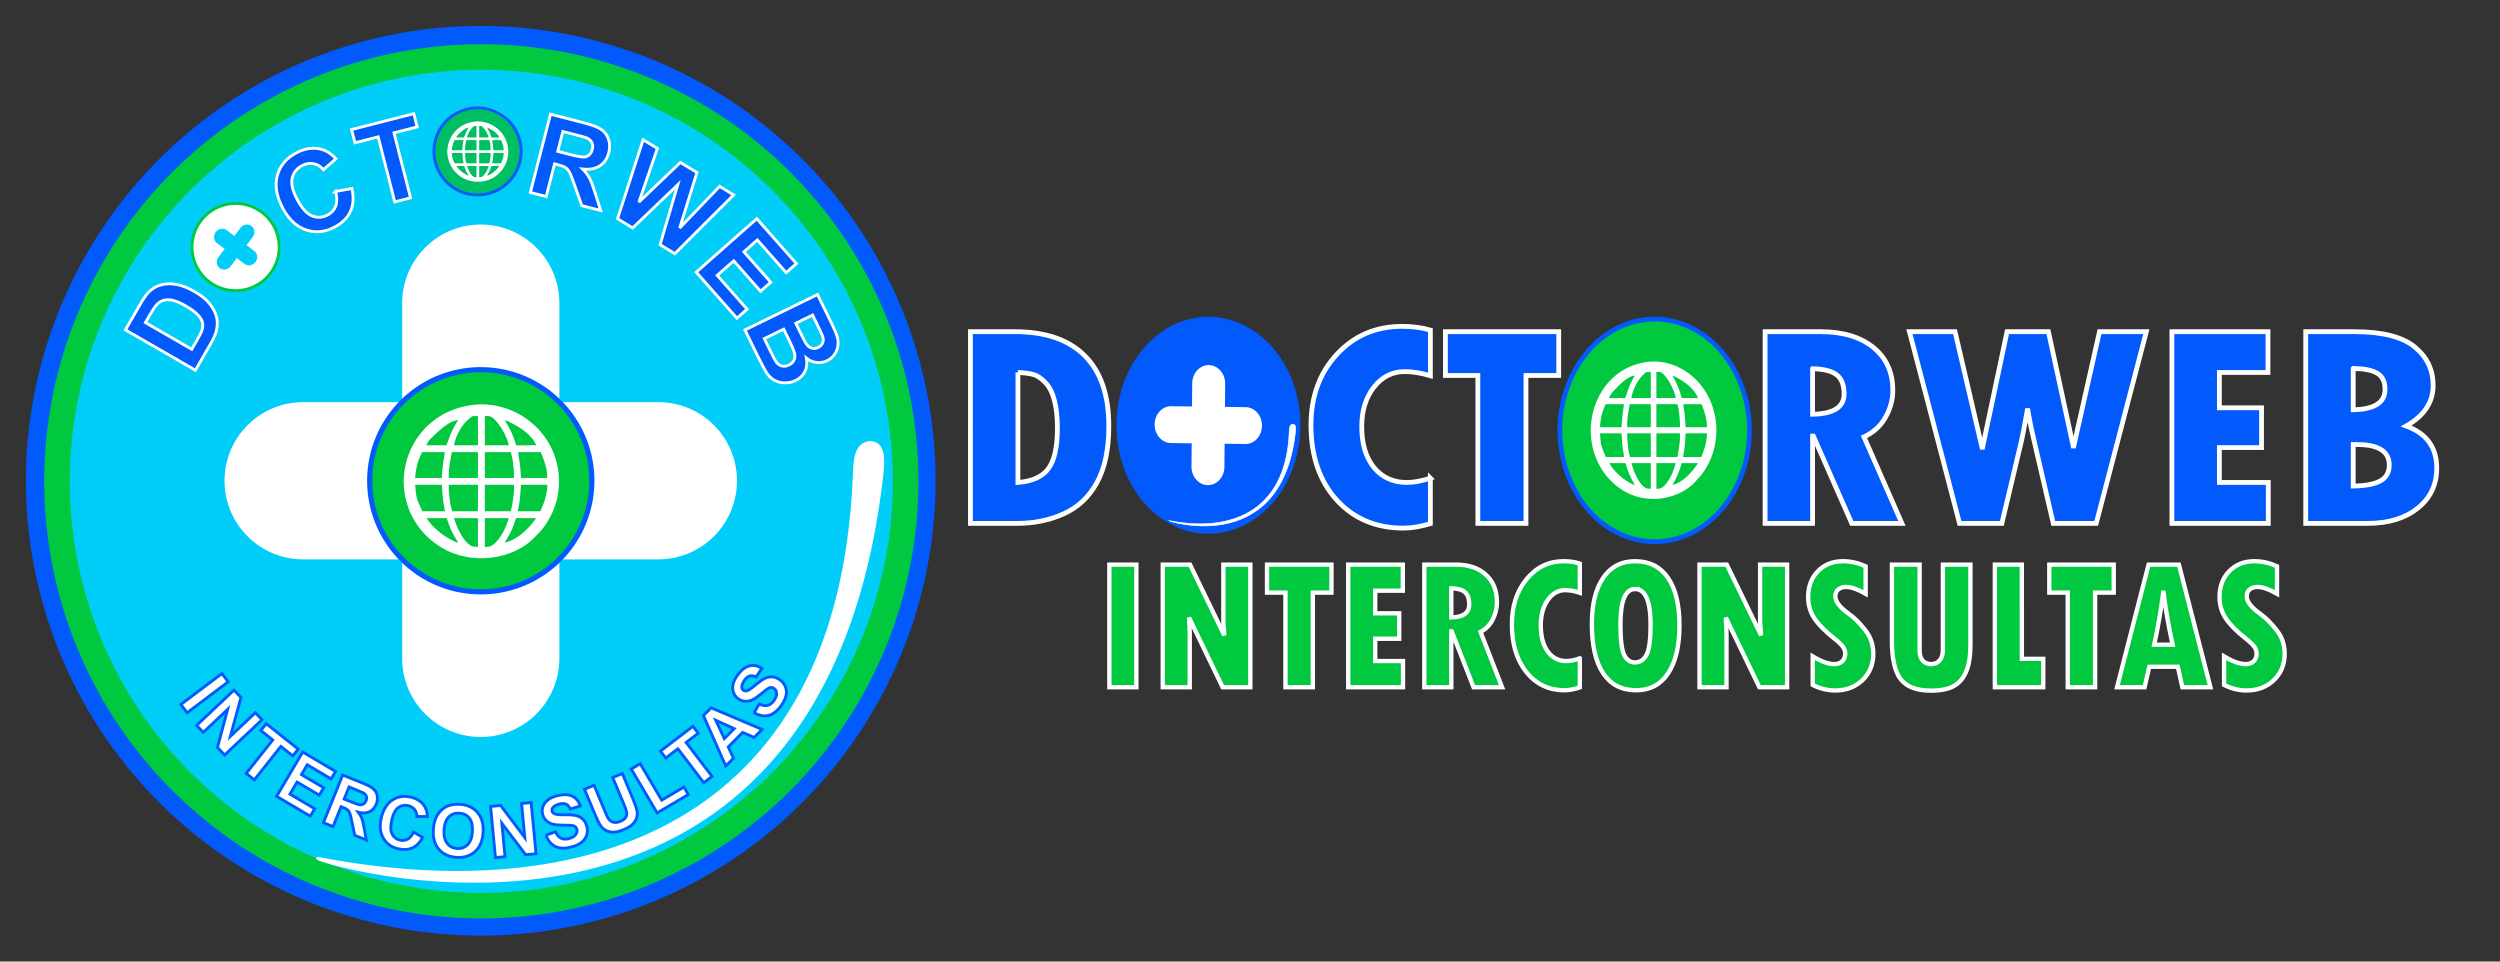
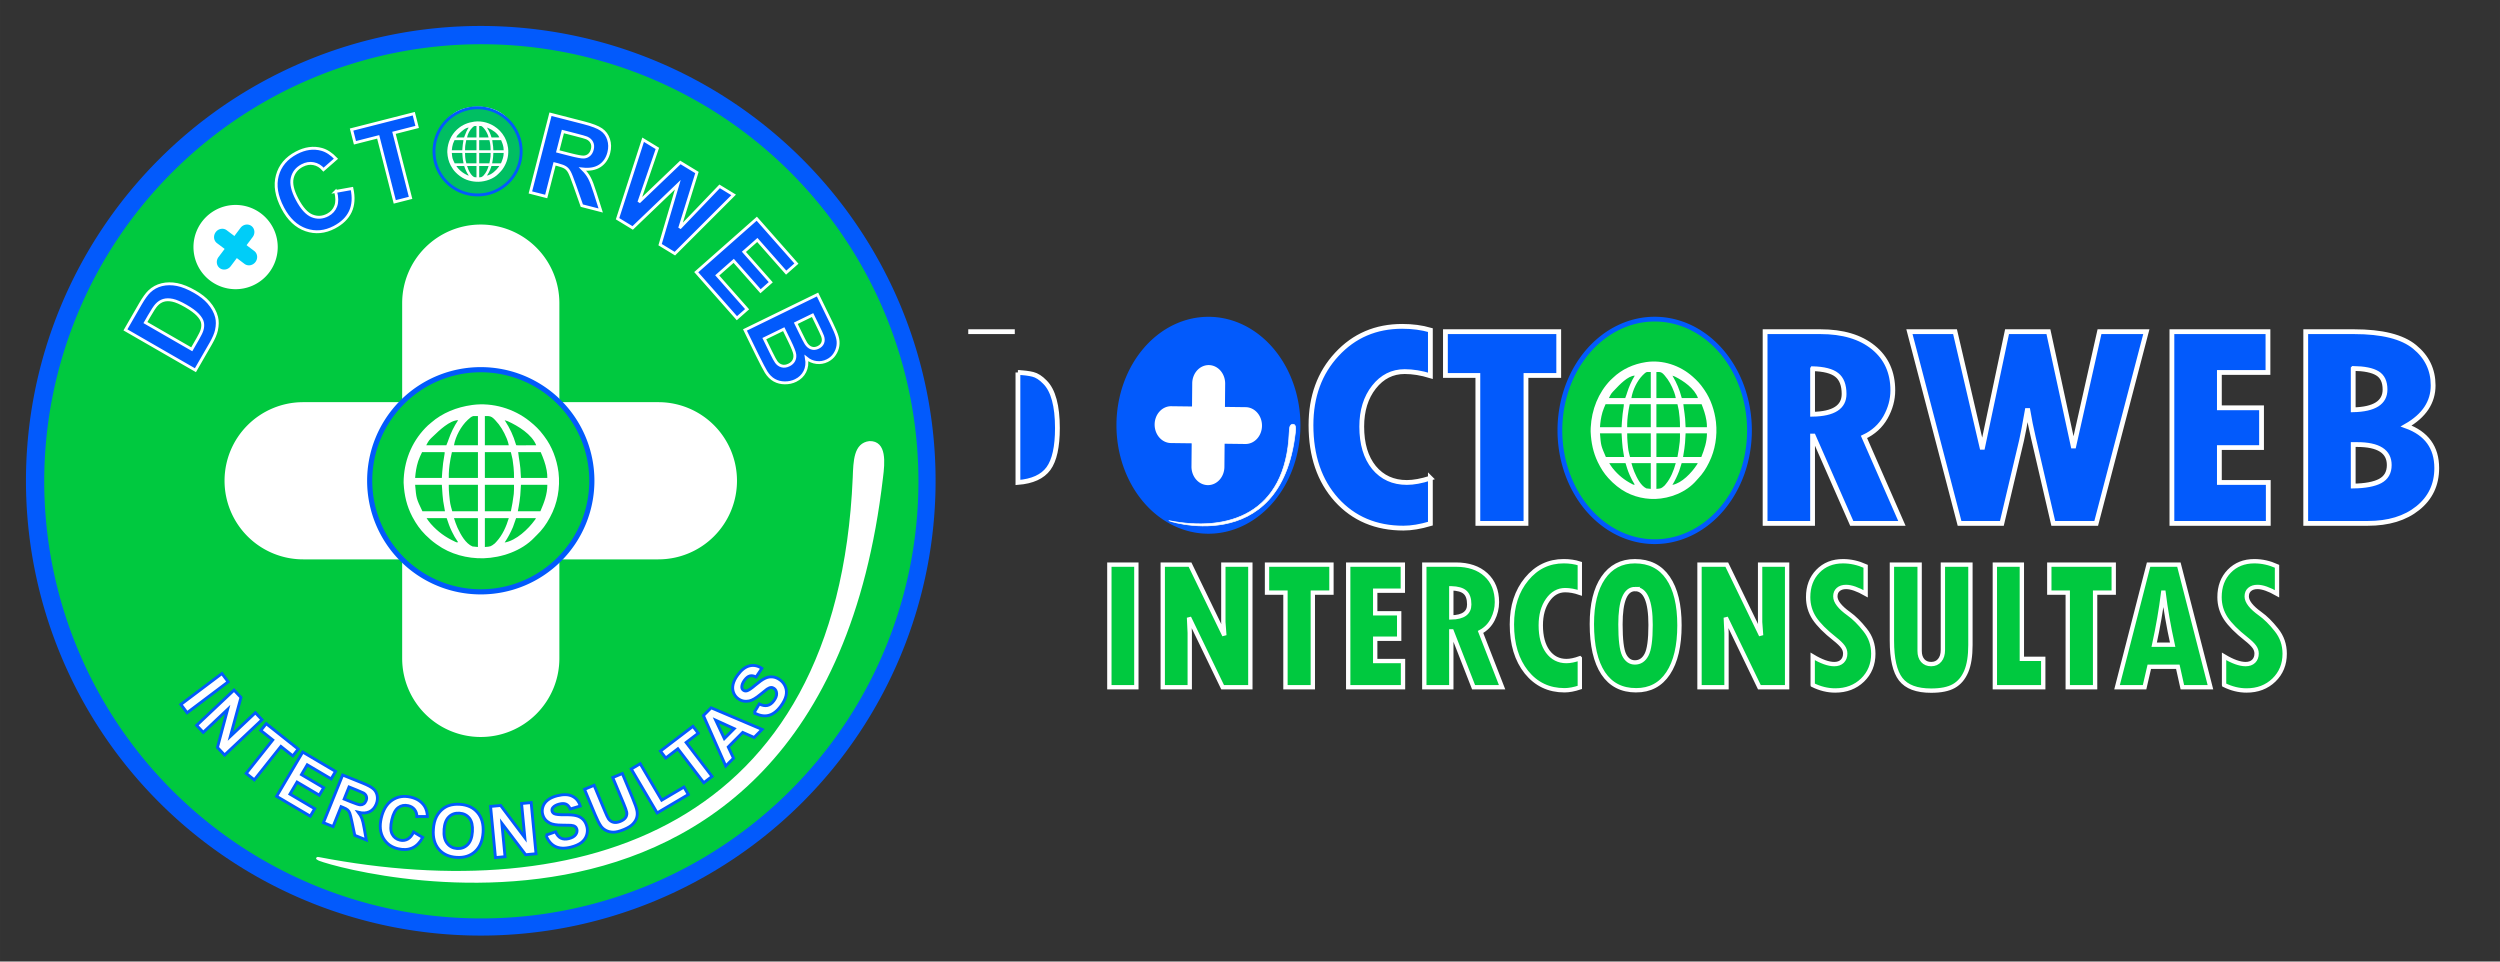
<svg xmlns="http://www.w3.org/2000/svg" width="1300" height="500" viewBox="0 0 343.958 132.292" version="1.1" id="svg1" xml:space="preserve">
  <rect x="0" y="0" width="343.958" height="132.292" fill="#333333" stroke="none" />
  <defs id="defs1" />
  <path id="path2-8" style="display:inline;fill:#025afc;stroke-width:0.288" d="M 128.721,66.146 A 62.575,62.575 0 0 1 66.146,128.721 62.575,62.575 0 0 1 3.571,66.146 62.575,62.575 0 0 1 66.146,3.571 62.575,62.575 0 0 1 128.721,66.146 Z" />
  <path id="path2-8-1" style="display:inline;fill:#00c93f;stroke-width:0.277" d="M 126.361,66.223 A 60.138,60.138 0 0 1 66.223,126.361 60.138,60.138 0 0 1 6.085,66.223 60.138,60.138 0 0 1 66.223,6.085 60.138,60.138 0 0 1 126.361,66.223 Z" />
-   <path id="path2" style="display:inline;fill:#00cdf8;stroke-width:0.26" d="M 122.847,66.223 A 56.624,56.624 0 0 1 66.223,122.847 56.624,56.624 0 0 1 9.6,66.223 56.624,56.624 0 0 1 66.223,9.6 56.624,56.624 0 0 1 122.847,66.223 Z" />
  <path id="path1" style="fill:#ffffff;stroke-width:0.217" d="m 76.96,41.709 a 10.815,10.815 0 0 0 -10.814,-10.815 10.815,10.815 0 0 0 -10.815,10.815 10.815,10.815 0 0 0 0,0.044 v 48.786 a 10.815,10.815 0 0 0 0,0.003 10.815,10.815 0 0 0 0,0.041 10.815,10.815 0 0 0 10.815,10.815 10.815,10.815 0 0 0 10.814,-10.815 10.815,10.815 0 0 0 0,-0.041 c 5.1e-5,-9.01e-4 0,-0.002 0,-0.003 V 41.753 a 10.815,10.815 0 0 0 0,-0.044 z" />
  <path id="path1-1" style="fill:#ffffff;stroke-width:0.217" d="M 90.582,76.96 A 10.815,10.815 0 0 0 101.397,66.146 10.815,10.815 0 0 0 90.582,55.331 a 10.815,10.815 0 0 0 -0.044,0 h -48.786 a 10.815,10.815 0 0 0 -0.003,0 10.815,10.815 0 0 0 -0.041,0 10.815,10.815 0 0 0 -10.815,10.815 10.815,10.815 0 0 0 10.815,10.814 10.815,10.815 0 0 0 0.041,0 c 9.01e-4,5.2e-5 0.002,0 0.003,0 h 48.786 a 10.815,10.815 0 0 0 0.044,0 z" />
  <path id="path2-2" style="display:none;fill:#cccccc;stroke-width:0.237" d="M 64.502,14.366 A 51.806,51.308 88.182 0 0 14.863,67.774 51.806,51.308 88.182 0 0 67.79,117.926 51.806,51.308 88.182 0 0 117.428,64.518 51.806,51.308 88.182 0 0 64.502,14.366 Z" />
  <path style="font-weight:bold;font-size:9.878px;font-family:Arial;-inkscape-font-specification:'Arial Bold';text-align:center;letter-spacing:0.794px;text-anchor:middle;fill:#ffffff;stroke:#025afc;stroke-width:0.397" d="m 24.885,96.921 5.649,-4.252 0.859,1.141 -5.649,4.252 z m 2.169,2.876 5.144,-4.851 0.953,1.011 -1.45,5.345 3.435,-3.24 0.91,0.965 -5.144,4.851 -0.983,-1.042 1.399,-5.237 -3.354,3.164 z m 6.819,6.609 3.655,-4.599 -1.643,-1.305 0.744,-0.936 4.399,3.496 -0.744,0.936 -1.639,-1.302 -3.655,4.599 z m 4.185,3.153 3.593,-6.09 4.515,2.664 -0.608,1.03 -3.286,-1.939 -0.797,1.35 3.057,1.804 -0.605,1.026 -3.057,-1.804 -0.978,1.657 3.402,2.007 -0.605,1.026 z m 6.44,3.629 2.645,-6.557 2.787,1.124 q 1.051,0.424 1.453,0.794 0.408,0.367 0.512,0.935 0.104,0.567 -0.131,1.149 -0.298,0.738 -0.926,1.046 -0.627,0.304 -1.541,0.081 0.328,0.424 0.485,0.835 0.161,0.413 0.327,1.369 l 0.285,1.602 -1.583,-0.639 -0.382,-1.813 q -0.201,-0.971 -0.31,-1.243 -0.107,-0.277 -0.288,-0.433 -0.18,-0.161 -0.636,-0.345 l -0.268,-0.108 -1.104,2.737 z m 2.85,-3.25 0.98,0.395 q 0.953,0.384 1.222,0.399 0.27,0.015 0.483,-0.128 0.214,-0.143 0.333,-0.438 0.134,-0.331 0.036,-0.604 -0.091,-0.276 -0.392,-0.46 -0.152,-0.087 -0.957,-0.412 l -1.033,-0.417 z m 9.559,4.543 1.249,0.74 q -0.572,1.056 -1.423,1.438 -0.845,0.378 -1.954,0.121 -1.372,-0.318 -2.038,-1.458 -0.665,-1.145 -0.288,-2.77 0.399,-1.72 1.507,-2.463 1.109,-0.748 2.556,-0.412 1.264,0.293 1.88,1.223 0.367,0.551 0.411,1.432 l -1.453,0.01 q 0.002,-0.564 -0.316,-0.964 -0.313,-0.399 -0.868,-0.528 -0.766,-0.178 -1.373,0.261 -0.602,0.44 -0.888,1.671 -0.303,1.306 0.038,1.97 0.341,0.663 1.093,0.838 0.554,0.129 1.036,-0.131 0.481,-0.26 0.83,-0.976 z m 2.713,-0.355 q 0.072,-1.078 0.443,-1.788 0.277,-0.523 0.719,-0.924 0.447,-0.4 0.957,-0.574 0.678,-0.235 1.539,-0.178 1.559,0.104 2.428,1.134 0.874,1.03 0.759,2.753 -0.114,1.708 -1.107,2.614 -0.993,0.9 -2.547,0.797 -1.574,-0.105 -2.439,-1.125 -0.865,-1.024 -0.752,-2.709 z m 1.471,0.05 q -0.08,1.198 0.432,1.856 0.512,0.653 1.364,0.71 0.852,0.057 1.436,-0.518 0.59,-0.579 0.672,-1.807 0.081,-1.213 -0.413,-1.845 -0.49,-0.632 -1.37,-0.691 -0.881,-0.059 -1.46,0.512 -0.579,0.566 -0.66,1.783 z m 7.073,3.815 -0.669,-7.039 1.383,-0.131 3.328,4.427 -0.447,-4.701 1.32,-0.125 0.669,7.039 -1.426,0.136 -3.274,-4.321 0.436,4.59 z m 6.95,-3.081 1.315,-0.468 q 0.291,0.648 0.741,0.874 0.454,0.224 1.086,0.066 0.669,-0.168 0.936,-0.533 0.27,-0.371 0.175,-0.75 -0.061,-0.243 -0.248,-0.375 -0.184,-0.138 -0.571,-0.175 -0.264,-0.023 -1.184,-0.022 -1.183,0.003 -1.733,-0.287 -0.773,-0.408 -0.977,-1.222 -0.131,-0.524 0.05,-1.052 0.185,-0.533 0.682,-0.911 0.502,-0.379 1.292,-0.577 1.291,-0.323 2.083,0.08 0.797,0.402 1.066,1.339 l -1.37,0.408 q -0.221,-0.506 -0.573,-0.662 -0.349,-0.161 -0.933,-0.015 -0.604,0.151 -0.883,0.485 -0.18,0.214 -0.113,0.481 0.061,0.243 0.31,0.365 0.317,0.154 1.387,0.14 1.07,-0.014 1.617,0.122 0.55,0.131 0.932,0.507 0.386,0.371 0.549,1.021 0.148,0.59 -0.051,1.186 -0.199,0.597 -0.734,0.999 -0.537,0.398 -1.43,0.622 -1.301,0.326 -2.148,-0.099 -0.848,-0.429 -1.272,-1.546 z m 5.305,-6.314 1.317,-0.55 1.476,3.534 q 0.351,0.841 0.504,1.07 0.252,0.365 0.67,0.478 0.421,0.107 0.973,-0.124 0.561,-0.234 0.751,-0.58 0.188,-0.35 0.107,-0.708 -0.082,-0.358 -0.405,-1.132 l -1.507,-3.609 1.317,-0.55 1.431,3.427 q 0.491,1.175 0.586,1.705 0.096,0.53 -0.054,0.984 -0.145,0.453 -0.542,0.854 -0.399,0.397 -1.173,0.72 -0.935,0.39 -1.509,0.379 -0.572,-0.017 -0.995,-0.243 -0.425,-0.23 -0.672,-0.571 -0.363,-0.507 -0.82,-1.602 z m 9.995,3.248 -3.563,-6.041 1.23,-0.725 2.957,5.014 3.058,-1.803 0.605,1.026 z m 6.414,-4.156 -3.564,-4.67 -1.668,1.273 -0.726,-0.951 4.467,-3.409 0.726,0.951 -1.664,1.27 3.564,4.67 z m 8.025,-7.328 -1.095,1.101 -1.574,-0.695 -1.993,2.004 0.727,1.546 -1.068,1.074 -3.072,-6.939 1.064,-1.07 z m -3.837,-0.109 -2.547,-1.159 1.187,2.527 z m 2.731,-2.195 0.714,-1.199 q 0.638,0.313 1.128,0.201 0.493,-0.116 0.879,-0.641 0.409,-0.556 0.381,-1.007 -0.028,-0.458 -0.343,-0.689 -0.202,-0.149 -0.43,-0.131 -0.229,0.011 -0.552,0.229 -0.219,0.151 -0.926,0.738 -0.909,0.756 -1.518,0.883 -0.856,0.179 -1.532,-0.319 -0.435,-0.32 -0.632,-0.842 -0.198,-0.529 -0.056,-1.137 0.145,-0.612 0.628,-1.269 0.789,-1.072 1.656,-1.266 0.87,-0.198 1.675,0.352 l -0.796,1.187 q -0.493,-0.249 -0.864,-0.144 -0.371,0.098 -0.729,0.584 -0.369,0.501 -0.371,0.936 -0.002,0.28 0.219,0.443 0.202,0.149 0.472,0.083 0.343,-0.083 1.158,-0.777 0.816,-0.693 1.324,-0.936 0.507,-0.25 1.042,-0.203 0.534,0.039 1.074,0.437 0.49,0.36 0.717,0.946 0.227,0.586 0.071,1.238 -0.16,0.649 -0.706,1.391 -0.795,1.08 -1.718,1.293 -0.927,0.21 -1.966,-0.38 z" id="text2" aria-label="INTERCONSULTAS" />
  <path id="path2-2-1" style="display:none;fill:#cccccc;stroke-width:0.19" d="M 64.792,106.649 A 40.25,42.25 89.639 0 1 23.918,65.154 40.25,42.25 89.639 0 1 67.499,26.189 40.25,42.25 89.639 0 1 108.374,67.684 40.25,42.25 89.639 0 1 64.792,106.649 Z" />
  <path style="font-weight:bold;font-size:15.522px;font-family:Arial;-inkscape-font-specification:'Arial Bold';text-align:center;text-anchor:middle;fill:#025afc;stroke:#ffffff;stroke-width:0.397" d="m 17.257,45.386 2.047,-3.553 q 0.693,-1.202 1.24,-1.726 0.738,-0.703 1.723,-0.94 0.985,-0.237 2.093,-0.019 1.101,0.215 2.454,0.994 1.189,0.685 1.879,1.476 0.843,0.967 1.107,2.011 0.201,0.789 -0.019,1.809 -0.167,0.761 -0.788,1.838 l -2.108,3.658 z m 2.749,-1.005 6.376,3.675 L 27.218,46.604 q 0.469,-0.814 0.585,-1.228 0.154,-0.541 0.05,-1.012 -0.101,-0.478 -0.631,-1.046 -0.537,-0.572 -1.653,-1.215 -1.116,-0.643 -1.827,-0.791 -0.711,-0.147 -1.25,0.014 -0.539,0.162 -0.972,0.639 -0.327,0.354 -1.012,1.543 z m 8.635,-6.718 q -1.171,-1.23 -1.597,-2.414 -0.311,-0.876 -0.304,-1.814 0.013,-0.943 0.353,-1.718 0.449,-1.034 1.432,-1.97 1.779,-1.693 3.894,-1.603 2.121,0.084 3.992,2.05 1.855,1.949 1.846,4.061 -0.014,2.106 -1.788,3.794 -1.795,1.709 -3.895,1.625 -2.105,-0.089 -3.934,-2.011 z m 1.622,-1.649 q 1.301,1.367 2.607,1.474 1.3,0.102 2.272,-0.823 0.972,-0.925 0.928,-2.213 -0.043,-1.298 -1.376,-2.698 -1.317,-1.383 -2.574,-1.484 -1.252,-0.106 -2.256,0.85 -1.005,0.956 -0.961,2.233 0.038,1.271 1.36,2.66 z m 15.91,-9.671 2.246,-0.403 q 0.405,1.843 -0.215,3.171 -0.617,1.318 -2.199,2.151 -1.958,1.031 -3.922,0.36 -1.967,-0.678 -3.188,-2.998 -1.292,-2.455 -0.738,-4.477 0.551,-2.029 2.617,-3.116 1.804,-0.95 3.492,-0.476 1.003,0.277 1.959,1.281 l -1.718,1.504 q -0.577,-0.673 -1.366,-0.822 -0.783,-0.153 -1.574,0.263 -1.093,0.575 -1.364,1.72 -0.264,1.141 0.661,2.898 0.981,1.864 2.069,2.303 1.087,0.438 2.16,-0.126 0.791,-0.417 1.097,-1.22 0.305,-0.803 -0.015,-2.014 z m 8.139,1.433 -2.281,-8.945 -3.195,0.815 -0.464,-1.821 8.556,-2.182 0.464,1.821 -3.187,0.813 2.281,8.945 z m 6.053,-7.045 q -0.015,-1.698 0.482,-2.854 0.371,-0.852 1.017,-1.533 0.653,-0.68 1.431,-1.013 1.034,-0.449 2.391,-0.461 2.456,-0.022 3.939,1.488 1.492,1.51 1.516,4.223 0.024,2.691 -1.425,4.227 -1.449,1.529 -3.897,1.551 -2.478,0.022 -3.955,-1.473 -1.476,-1.503 -1.5,-4.155 z m 2.311,-0.096 q 0.017,1.887 0.897,2.857 0.88,0.962 2.222,0.95 1.341,-0.012 2.189,-0.982 0.855,-0.978 0.838,-2.91 -0.017,-1.91 -0.867,-2.842 -0.842,-0.932 -2.229,-0.92 -1.387,0.012 -2.227,0.975 -0.84,0.955 -0.823,2.872 z m 10.295,5.843 2.765,-10.762 4.573,1.175 q 1.725,0.443 2.428,0.937 0.712,0.488 0.991,1.35 0.279,0.862 0.034,1.816 -0.311,1.211 -1.227,1.821 -0.914,0.603 -2.383,0.444 0.599,0.592 0.928,1.201 0.336,0.611 0.792,2.066 l 0.775,2.437 -2.599,-0.668 -0.969,-2.745 q -0.514,-1.47 -0.74,-1.872 -0.223,-0.41 -0.538,-0.616 -0.313,-0.213 -1.062,-0.406 l -0.44,-0.113 -1.154,4.493 z m 3.768,-5.652 1.608,0.413 q 1.564,0.402 1.987,0.37 0.423,-0.032 0.726,-0.299 0.303,-0.266 0.428,-0.751 0.14,-0.543 -0.069,-0.949 -0.2,-0.411 -0.705,-0.635 -0.255,-0.105 -1.576,-0.444 l -1.696,-0.436 z m 8.226,9.267 3.518,-10.868 1.961,1.195 -2.542,7.389 5.707,-5.46 2.278,1.389 -2.376,7.641 5.496,-5.739 1.929,1.176 -8.087,8.083 -2.032,-1.239 2.434,-8.245 -6.207,5.945 z m 10.826,7.355 8.328,-7.356 5.454,6.175 -1.409,1.244 -3.969,-4.493 -1.846,1.631 3.693,4.181 -1.403,1.239 -3.693,-4.181 -2.267,2.002 4.109,4.652 -1.403,1.239 z m 16.685,3.076 1.949,3.991 q 0.579,1.185 0.759,1.814 0.191,0.632 0.1,1.242 -0.087,0.616 -0.462,1.179 -0.368,0.559 -1.015,0.875 -0.702,0.342 -1.473,0.247 -0.769,-0.089 -1.377,-0.593 0.18,1.042 -0.221,1.845 -0.401,0.803 -1.266,1.225 -0.681,0.333 -1.484,0.328 -0.793,-7.27e-4 -1.451,-0.363 -0.647,-0.359 -1.128,-1.119 -0.301,-0.477 -1.255,-2.398 l -1.659,-3.399 z m -0.678,2.827 -2.309,1.127 0.645,1.321 q 0.575,1.178 0.749,1.448 0.314,0.488 0.75,0.638 0.446,0.153 0.93,-0.083 0.463,-0.226 0.623,-0.625 0.17,-0.395 -0.015,-0.929 -0.112,-0.316 -0.807,-1.74 z m -3.971,1.939 -2.67,1.303 0.911,1.866 q 0.532,1.09 0.736,1.353 0.301,0.41 0.751,0.536 0.46,0.13 0.991,-0.13 0.45,-0.219 0.656,-0.59 0.207,-0.371 0.147,-0.856 -0.057,-0.478 -0.728,-1.854 z" id="text1" aria-label="DOCTORWEB" />
  <path id="path3" style="display:inline;fill:#00c93f;stroke:#025afc;stroke-width:0.709" d="M 81.427,66.146 A 15.282,15.282 0 0 1 66.146,81.427 15.282,15.282 0 0 1 50.864,66.146 15.282,15.282 0 0 1 66.146,50.864 15.282,15.282 0 0 1 81.427,66.146 Z" />
  <path d="m 72.868,57.954 c 0.025,0.02 0.049,0.039 0.075,0.059 0.663,0.527 1.271,1.12 1.775,1.799 0.06,0.08 0.12,0.16 0.181,0.239 1.059,1.401 1.701,3.125 1.931,4.853 0.004,0.033 0.009,0.067 0.014,0.101 0.249,2.093 -0.146,4.288 -1.16,6.139 -0.024,0.046 -0.024,0.046 -0.049,0.093 -0.475,0.889 -1.075,1.718 -1.813,2.413 -0.038,0.038 -0.077,0.076 -0.116,0.115 -0.04,0.04 -0.081,0.08 -0.122,0.121 -0.023,0.025 -0.047,0.051 -0.071,0.077 -1.752,1.843 -4.49,2.765 -6.987,2.847 -2.247,0.054 -4.576,-0.558 -6.404,-1.884 -0.059,-0.041 -0.118,-0.083 -0.177,-0.124 -0.487,-0.347 -0.926,-0.733 -1.351,-1.152 -0.027,-0.027 -0.055,-0.054 -0.083,-0.082 -0.703,-0.699 -1.266,-1.506 -1.731,-2.377 -0.02,-0.038 -0.041,-0.076 -0.062,-0.115 -0.745,-1.414 -1.098,-2.932 -1.179,-4.518 -0.003,-0.055 -0.006,-0.109 -0.009,-0.166 -0.003,-0.151 0.001,-0.298 0.009,-0.449 0.002,-0.04 0.004,-0.08 0.006,-0.121 0.148,-2.78 1.295,-5.372 3.339,-7.3 0.093,-0.081 0.188,-0.159 0.283,-0.238 0.043,-0.038 0.087,-0.076 0.131,-0.115 1.563,-1.368 3.548,-2.152 5.598,-2.438 0.048,-0.007 0.048,-0.007 0.097,-0.015 2.771,-0.371 5.719,0.501 7.875,2.237 z m -7.758,-0.709 c -0.266,0.075 -0.442,0.244 -0.644,0.425 -0.039,0.034 -0.078,0.068 -0.118,0.104 -0.915,0.85 -1.681,2.267 -1.887,3.489 1.087,0 2.174,0 3.294,0 0,-1.326 0,-2.652 0,-4.019 -0.215,0 -0.43,0 -0.644,0 z m 1.599,0 c 0,1.326 0,2.652 0,4.019 1.087,0 2.174,0 3.294,0 -0.07,-0.311 -0.139,-0.568 -0.257,-0.857 -0.016,-0.04 -0.033,-0.08 -0.049,-0.121 -0.387,-0.925 -0.86,-1.744 -1.556,-2.473 -0.03,-0.032 -0.06,-0.064 -0.091,-0.096 -0.26,-0.266 -0.477,-0.445 -0.863,-0.471 -0.158,0 -0.315,0 -0.477,0 z m 2.721,0.567 c 0.03,0.046 0.03,0.046 0.062,0.093 0.654,0.998 1.156,2.077 1.484,3.221 0.022,0.089 0.022,0.089 0.077,0.137 0.085,0.004 0.17,0.005 0.255,0.005 0.054,-3e-6 0.109,-8e-6 0.165,-10e-6 0.089,-3.66e-4 0.089,-3.66e-4 0.18,-7.11e-4 0.06,-6.6e-5 0.121,-1.32e-4 0.183,-2.01e-4 0.161,-2.2e-4 0.321,-6.4e-4 0.482,-0.001 0.164,-4.75e-4 0.328,-6.94e-4 0.491,-9.23e-4 0.322,-5.12e-4 0.643,-0.001 0.965,-0.002 C 73.185,59.759 71.282,58.599 69.861,57.954 69.718,57.899 69.578,57.854 69.431,57.812 Z m -9.778,2.154 c -0.633,0.595 -0.633,0.595 -1.011,1.297 0.914,0 1.827,0 2.769,0 0.118,-0.27 0.118,-0.27 0.219,-0.544 0.013,-0.038 0.026,-0.075 0.039,-0.114 0.013,-0.039 0.027,-0.079 0.041,-0.119 0.329,-0.941 0.759,-1.849 1.325,-2.674 -1.139,0 -2.622,1.423 -3.381,2.154 z m -1.584,2.243 c -0.278,0.579 -0.278,0.579 -0.507,1.173 -0.02,0.061 -0.02,0.061 -0.041,0.123 -0.234,0.733 -0.347,1.485 -0.406,2.249 1.213,0 2.426,0 3.676,0 0.019,-0.282 0.037,-0.564 0.057,-0.854 0.057,-0.802 0.157,-1.586 0.306,-2.377 0.024,-0.136 0.024,-0.136 0.02,-0.315 -1.024,0 -2.048,0 -3.103,0 z m 4.106,0 c -0.19,0.866 -0.19,0.866 -0.322,1.737 -0.005,0.044 -0.011,0.088 -0.016,0.134 -0.016,0.133 -0.03,0.265 -0.043,0.398 -0.005,0.044 -0.009,0.089 -0.014,0.134 -0.037,0.386 -0.033,0.75 -0.033,1.142 1.323,0 2.647,0 4.01,0 0,-1.17 0,-2.34 0,-3.546 -1.182,0 -2.363,0 -3.58,0 z m 4.535,0 c 0,1.17 0,2.34 0,3.546 1.323,0 2.647,0 4.01,0 0,-0.48 -0.005,-0.936 -0.057,-1.409 -0.006,-0.058 -0.012,-0.116 -0.019,-0.175 -0.109,-0.994 -0.109,-0.994 -0.354,-1.961 -1.182,0 -2.363,0 -3.58,0 z m 4.583,0 c 0.039,0.352 0.039,0.352 0.091,0.701 0.08,0.489 0.157,0.977 0.205,1.471 0.003,0.035 0.007,0.07 0.01,0.106 0.038,0.422 0.054,0.845 0.076,1.268 1.197,0 2.395,0 3.628,0 0,-0.34 -0.021,-0.63 -0.078,-0.96 -0.009,-0.049 -0.017,-0.099 -0.026,-0.15 -0.154,-0.856 -0.459,-1.639 -0.804,-2.436 -1.024,0 -2.048,0 -3.103,0 z m -14.179,4.491 c 0.169,1.899 0.169,1.899 1.003,3.64 0.097,0.004 0.194,0.005 0.29,0.005 0.062,-3e-6 0.124,-7e-6 0.188,-1.1e-5 0.068,-2.37e-4 0.137,-4.75e-4 0.205,-7.1e-4 0.07,-9.4e-5 0.139,-1.41e-4 0.209,-2.01e-4 0.183,-2.01e-4 0.367,-6.4e-4 0.55,-0.001 0.187,-4.75e-4 0.374,-6.95e-4 0.561,-9.23e-4 0.367,-4.94e-4 0.734,-0.001 1.101,-0.002 -0.01,-0.056 -0.01,-0.056 -0.021,-0.114 -0.246,-1.366 -0.246,-1.366 -0.302,-2.026 -0.008,-0.085 -0.008,-0.085 -0.016,-0.173 -0.04,-0.443 -0.065,-0.884 -0.091,-1.328 -1.213,0 -2.426,0 -3.676,0 z m 4.631,0 c 0,0.462 0.007,0.9 0.057,1.356 0.006,0.058 0.012,0.116 0.019,0.176 0.109,1.076 0.109,1.076 0.402,2.108 1.166,0 2.332,0 3.533,0 0,-1.201 0,-2.403 0,-3.64 -1.323,0 -2.647,0 -4.01,0 z m 4.965,0 c 0,1.201 0,2.403 0,3.64 1.182,0 2.363,0 3.58,0 0.153,-0.76 0.296,-1.502 0.382,-2.269 0.006,-0.055 0.013,-0.109 0.019,-0.166 0.041,-0.404 0.029,-0.795 0.029,-1.205 -1.323,0 -2.647,0 -4.01,0 z m 4.965,0 c -0.032,0.484 -0.063,0.967 -0.095,1.466 -0.027,0.253 -0.055,0.502 -0.092,0.753 -0.007,0.055 -0.015,0.109 -0.023,0.166 -0.059,0.422 -0.14,0.836 -0.219,1.256 1.024,0 2.048,0 3.103,0 0.516,-1.193 0.955,-2.334 0.955,-3.64 -1.197,0 -2.395,0 -3.628,0 z m -12.985,4.586 c 0.177,0.263 0.342,0.506 0.549,0.742 0.024,0.028 0.049,0.056 0.074,0.085 0.916,1.031 1.988,1.808 3.244,2.389 0.045,0.022 0.045,0.022 0.091,0.044 0.187,0.09 0.187,0.09 0.386,0.051 -0.03,-0.042 -0.06,-0.085 -0.091,-0.129 -0.281,-0.403 -0.519,-0.811 -0.729,-1.254 -0.033,-0.07 -0.068,-0.14 -0.103,-0.21 -0.267,-0.549 -0.458,-1.14 -0.653,-1.717 -0.914,0 -1.827,0 -2.769,0 z m 3.771,0 c 0.213,0.655 0.213,0.655 0.471,1.288 0.016,0.035 0.032,0.07 0.049,0.106 0.414,0.886 1.077,2.102 2.028,2.503 0.247,0.038 0.497,0.053 0.746,0.074 0,-1.311 0,-2.621 0,-3.971 -1.087,0 -2.174,0 -3.294,0 z m 4.249,0 c 0,1.311 0,2.621 0,3.971 0.806,-0.057 0.806,-0.057 1.373,-0.496 0.026,-0.027 0.052,-0.055 0.078,-0.083 0.025,-0.028 0.05,-0.055 0.076,-0.083 0.025,-0.026 0.049,-0.053 0.075,-0.08 0.829,-0.904 1.341,-2.073 1.691,-3.229 -1.087,0 -2.174,0 -3.294,0 z m 4.297,0 c -0.142,0.406 -0.284,0.811 -0.43,1.229 -0.328,0.756 -0.687,1.445 -1.146,2.127 1.591,-0.271 3.254,-1.847 4.151,-3.096 0.101,-0.12 0.101,-0.12 0.145,-0.26 -0.898,0 -1.796,0 -2.721,0 z" fill="#464955" id="path1-4" style="display:inline;fill:#ffffff;stroke-width:0.048" />
  <path id="path3-6" style="display:inline;fill:#00bf62;stroke:#025afc;stroke-width:0.397" d="m 71.701,20.824 a 5.995,5.995 0 0 1 -5.995,5.995 5.995,5.995 0 0 1 -5.995,-5.995 5.995,5.995 0 0 1 5.995,-5.995 5.995,5.995 0 0 1 5.995,5.995 z" />
  <path d="m 68.343,17.61 c 0.01,0.008 0.019,0.015 0.029,0.023 0.26,0.207 0.499,0.439 0.696,0.706 0.023,0.031 0.047,0.063 0.071,0.094 0.415,0.55 0.667,1.226 0.758,1.904 0.002,0.013 0.004,0.026 0.005,0.04 0.098,0.821 -0.057,1.682 -0.455,2.409 -0.009,0.018 -0.009,0.018 -0.019,0.036 -0.186,0.349 -0.422,0.674 -0.711,0.947 -0.015,0.015 -0.03,0.03 -0.046,0.045 -0.016,0.016 -0.032,0.031 -0.048,0.048 -0.009,0.01 -0.018,0.02 -0.028,0.03 -0.687,0.723 -1.762,1.085 -2.741,1.117 -0.882,0.021 -1.795,-0.219 -2.513,-0.739 -0.023,-0.016 -0.046,-0.033 -0.069,-0.049 -0.191,-0.136 -0.363,-0.288 -0.53,-0.452 -0.011,-0.011 -0.021,-0.021 -0.033,-0.032 -0.276,-0.274 -0.497,-0.591 -0.679,-0.932 -0.008,-0.015 -0.016,-0.03 -0.024,-0.045 -0.292,-0.555 -0.431,-1.15 -0.463,-1.772 -0.001,-0.021 -0.002,-0.043 -0.003,-0.065 -0.001,-0.059 4.31e-4,-0.117 0.003,-0.176 7.86e-4,-0.016 0.001,-0.031 0.002,-0.048 0.058,-1.091 0.508,-2.107 1.31,-2.864 0.036,-0.032 0.074,-0.063 0.111,-0.093 0.017,-0.015 0.034,-0.03 0.051,-0.045 0.613,-0.537 1.392,-0.844 2.196,-0.956 0.019,-0.003 0.019,-0.003 0.038,-0.006 1.087,-0.146 2.244,0.197 3.09,0.878 z M 65.3,17.332 c -0.104,0.03 -0.173,0.096 -0.253,0.167 -0.015,0.013 -0.031,0.027 -0.046,0.041 -0.359,0.334 -0.66,0.889 -0.74,1.369 0.426,0 0.853,0 1.292,0 0,-0.52 0,-1.041 0,-1.577 -0.084,0 -0.169,0 -0.253,0 z m 0.627,0 c 0,0.52 0,1.041 0,1.577 0.426,0 0.853,0 1.292,0 -0.027,-0.122 -0.054,-0.223 -0.101,-0.336 -0.006,-0.016 -0.013,-0.031 -0.019,-0.048 -0.152,-0.363 -0.337,-0.684 -0.61,-0.97 -0.012,-0.012 -0.024,-0.025 -0.036,-0.038 -0.102,-0.105 -0.187,-0.175 -0.339,-0.185 -0.062,0 -0.124,0 -0.187,0 z m 1.068,0.223 c 0.012,0.018 0.012,0.018 0.024,0.036 0.256,0.392 0.453,0.815 0.582,1.264 0.009,0.035 0.009,0.035 0.03,0.054 0.033,0.002 0.067,0.002 0.1,0.002 0.021,-1e-6 0.043,-3e-6 0.065,-4e-6 0.035,-1.43e-4 0.035,-1.43e-4 0.07,-2.79e-4 0.024,-2.6e-5 0.047,-5.2e-5 0.072,-7.9e-5 0.063,-8.6e-5 0.126,-2.51e-4 0.189,-4.31e-4 0.064,-1.87e-4 0.129,-2.72e-4 0.193,-3.63e-4 0.126,-2.01e-4 0.252,-5.1e-4 0.379,-9.02e-4 -0.232,-0.59 -0.978,-1.045 -1.536,-1.298 -0.056,-0.022 -0.111,-0.039 -0.169,-0.056 z M 63.159,18.4 c -0.248,0.233 -0.248,0.233 -0.397,0.509 0.358,0 0.717,0 1.086,0 0.046,-0.106 0.046,-0.106 0.086,-0.213 0.005,-0.015 0.01,-0.03 0.015,-0.045 0.005,-0.015 0.011,-0.031 0.016,-0.047 0.129,-0.369 0.298,-0.725 0.52,-1.049 -0.447,0 -1.029,0.558 -1.326,0.845 z m -0.622,0.88 c -0.109,0.227 -0.109,0.227 -0.199,0.46 -0.008,0.024 -0.008,0.024 -0.016,0.048 -0.092,0.288 -0.136,0.582 -0.159,0.882 0.476,0 0.952,0 1.442,0 0.007,-0.111 0.015,-0.221 0.022,-0.335 0.022,-0.315 0.062,-0.622 0.12,-0.932 0.01,-0.053 0.01,-0.053 0.008,-0.124 -0.402,0 -0.804,0 -1.217,0 z m 1.611,0 c -0.075,0.34 -0.075,0.34 -0.126,0.682 -0.002,0.017 -0.004,0.035 -0.006,0.053 -0.006,0.052 -0.012,0.104 -0.017,0.156 -0.002,0.017 -0.004,0.035 -0.005,0.053 -0.015,0.151 -0.013,0.294 -0.013,0.448 0.519,0 1.038,0 1.573,0 0,-0.459 0,-0.918 0,-1.391 -0.464,0 -0.927,0 -1.405,0 z m 1.779,0 c 0,0.459 0,0.918 0,1.391 0.519,0 1.038,0 1.573,0 0,-0.188 -0.002,-0.367 -0.022,-0.553 -0.002,-0.023 -0.005,-0.045 -0.007,-0.069 -0.043,-0.39 -0.043,-0.39 -0.139,-0.769 -0.464,0 -0.927,0 -1.405,0 z m 1.798,0 c 0.015,0.138 0.015,0.138 0.036,0.275 0.031,0.192 0.062,0.383 0.08,0.577 0.001,0.014 0.003,0.027 0.004,0.042 0.015,0.166 0.021,0.331 0.03,0.497 0.47,0 0.939,0 1.423,0 0,-0.134 -0.008,-0.247 -0.03,-0.377 -0.003,-0.019 -0.007,-0.039 -0.01,-0.059 -0.06,-0.336 -0.18,-0.643 -0.315,-0.956 -0.402,0 -0.804,0 -1.217,0 z m -5.563,1.762 c 0.066,0.745 0.066,0.745 0.393,1.428 0.038,0.002 0.076,0.002 0.114,0.002 0.024,-1e-6 0.049,-2e-6 0.074,-4e-6 0.027,-9.3e-5 0.054,-1.86e-4 0.08,-2.78e-4 0.027,-3.7e-5 0.055,-5.6e-5 0.082,-7.9e-5 0.072,-7.9e-5 0.144,-2.51e-4 0.216,-4.32e-4 0.073,-1.86e-4 0.147,-2.72e-4 0.22,-3.62e-4 0.144,-1.94e-4 0.288,-5.49e-4 0.432,-9.02e-4 -0.004,-0.022 -0.004,-0.022 -0.008,-0.045 -0.097,-0.536 -0.097,-0.536 -0.118,-0.795 -0.003,-0.034 -0.003,-0.034 -0.006,-0.068 -0.016,-0.174 -0.025,-0.347 -0.036,-0.521 -0.476,0 -0.952,0 -1.442,0 z m 1.817,0 c 0,0.181 0.003,0.353 0.022,0.532 0.002,0.023 0.005,0.045 0.007,0.069 0.043,0.422 0.043,0.422 0.158,0.827 0.457,0 0.915,0 1.386,0 0,-0.471 0,-0.943 0,-1.428 -0.519,0 -1.038,0 -1.573,0 z m 1.948,0 c 0,0.471 0,0.943 0,1.428 0.464,0 0.927,0 1.405,0 0.06,-0.298 0.116,-0.589 0.15,-0.89 0.002,-0.021 0.005,-0.043 0.007,-0.065 0.016,-0.159 0.011,-0.312 0.011,-0.473 -0.519,0 -1.038,0 -1.573,0 z m 1.948,0 c -0.012,0.19 -0.025,0.379 -0.037,0.575 -0.011,0.099 -0.022,0.197 -0.036,0.296 -0.003,0.021 -0.006,0.043 -0.009,0.065 -0.023,0.166 -0.055,0.328 -0.086,0.493 0.402,0 0.804,0 1.217,0 0.203,-0.468 0.375,-0.916 0.375,-1.428 -0.47,0 -0.939,0 -1.423,0 z m -5.094,1.799 c 0.069,0.103 0.134,0.199 0.215,0.291 0.01,0.011 0.019,0.022 0.029,0.033 0.359,0.405 0.78,0.709 1.273,0.937 0.018,0.008 0.018,0.008 0.036,0.017 0.073,0.035 0.073,0.035 0.151,0.02 -0.012,-0.017 -0.024,-0.033 -0.036,-0.05 -0.11,-0.158 -0.204,-0.318 -0.286,-0.492 -0.013,-0.028 -0.027,-0.055 -0.04,-0.082 -0.105,-0.216 -0.18,-0.447 -0.256,-0.674 -0.358,0 -0.717,0 -1.086,0 z m 1.48,0 c 0.083,0.257 0.083,0.257 0.185,0.505 0.006,0.014 0.013,0.027 0.019,0.042 0.162,0.348 0.422,0.825 0.796,0.982 0.097,0.015 0.195,0.021 0.293,0.029 0,-0.514 0,-1.028 0,-1.558 -0.426,0 -0.853,0 -1.292,0 z m 1.667,0 c 0,0.514 0,1.028 0,1.558 0.316,-0.022 0.316,-0.022 0.539,-0.194 0.01,-0.011 0.02,-0.021 0.031,-0.032 0.01,-0.011 0.02,-0.022 0.03,-0.033 0.01,-0.01 0.019,-0.021 0.029,-0.031 0.325,-0.355 0.526,-0.813 0.664,-1.267 -0.426,0 -0.853,0 -1.292,0 z m 1.686,0 c -0.056,0.159 -0.111,0.318 -0.169,0.482 -0.129,0.297 -0.269,0.567 -0.45,0.835 0.624,-0.106 1.277,-0.725 1.629,-1.215 0.04,-0.047 0.04,-0.047 0.057,-0.102 -0.352,0 -0.705,0 -1.068,0 z" fill="#464955" id="path1-4-1" style="display:inline;fill:#ffffff;stroke-width:0.019" />
  <path id="path3-6-2" style="display:inline;fill:#ffffff;stroke:#00c93f;stroke-width:0.397" d="m 38.409,33.992 a 5.995,5.995 0 0 1 -5.995,5.995 5.995,5.995 0 0 1 -5.995,-5.995 5.995,5.995 0 0 1 5.995,-5.995 5.995,5.995 0 0 1 5.995,5.995 z" />
  <g id="g1" transform="rotate(-53.003,24.386,51.57)" style="fill:#0cc1e0;fill-opacity:1">
    <path id="path1-7" style="fill:#00cdf8;fill-opacity:1;stroke-width:0.022" d="m 44.369,45.033 a 1.112,1.049 0 0 0 -1.112,-1.049 1.112,1.049 0 0 0 -1.112,1.049 1.112,1.049 0 0 0 0,0.004 v 4.732 a 1.112,1.049 0 0 0 0,2.37e-4 1.112,1.049 0 0 0 0,0.004 1.112,1.049 0 0 0 1.112,1.049 1.112,1.049 0 0 0 1.112,-1.049 1.112,1.049 0 0 0 0,-0.004 c 6e-6,-8.7e-5 0,-1.54e-4 0,-2.37e-4 v -4.732 a 1.112,1.049 0 0 0 0,-0.004 z" />
    <path id="path1-1-6" style="fill:#00cdf8;fill-opacity:1;stroke-width:0.022" d="m 45.77,48.452 a 1.112,1.049 0 0 0 1.112,-1.049 1.112,1.049 0 0 0 -1.112,-1.049 1.112,1.049 0 0 0 -0.004,0 H 40.747 a 1.112,1.049 0 0 0 -2.61e-4,0 1.112,1.049 0 0 0 -0.004,0 1.112,1.049 0 0 0 -1.112,1.049 1.112,1.049 0 0 0 1.112,1.049 1.112,1.049 0 0 0 0.004,0 c 9.3e-5,4e-6 1.67e-4,0 2.61e-4,0 h 5.018 a 1.112,1.049 0 0 0 0.004,0 z" />
  </g>
  <g id="layer5" style="display:inline">
    <path style="display:inline;fill:#ffffff;fill-opacity:1;stroke:#ffffff;stroke-width:0.397;stroke-linecap:butt;stroke-dasharray:none;stroke-opacity:1" d="m 117.52,65.713 c 0.085,-2.315 0.141,-4.594 2.109,-4.828 2.164,-0.053 1.927,2.728 1.656,4.828 -8.846,76.101 -81.677,51.588 -77.414,52.408 35.665,6.862 71.567,-3.531 73.649,-52.408 z" id="path5" />
    <ellipse style="display:none;fill:#ffffff;fill-opacity:1;stroke:#ffffff;stroke-width:0.255;stroke-linecap:butt;stroke-dasharray:none;stroke-opacity:1" id="path4" cx="119.402" cy="65.713" rx="1.882" ry="1.881" />
  </g>
-   <path style="font-size:39.439px;font-family:'Tw Cen MT Condensed Extra Bold';-inkscape-font-specification:'Tw Cen MT Condensed Extra Bold, ';fill:#025afc;stroke:#ffffff;stroke-width:0.66" d="m 133.517,45.634 h 6.101 q 6.339,0 9.637,3.319 3.299,3.299 3.299,9.661 0,4.821 -1.639,7.784 -1.617,2.964 -4.549,4.287 -2.911,1.324 -6.446,1.324 h -6.403 z m 6.533,5.611 v 15.134 q 2.975,-0.237 4.204,-1.916 1.229,-1.699 1.229,-5.572 0,-2.292 -0.431,-3.872 -0.431,-1.6 -1.294,-2.45 -0.841,-0.869 -1.66,-1.067 -0.798,-0.198 -2.048,-0.257 z m 26.282,21.417 q -5.218,0 -7.956,-3.655 -2.738,-3.675 -2.738,-10.59 0,-6.382 2.738,-9.938 2.76,-3.576 7.675,-3.576 5.239,0 7.999,3.576 2.781,3.576 2.781,10.215 0,6.638 -2.738,10.313 -2.717,3.655 -7.762,3.655 z m -0.237,-21.773 q -3.536,0 -3.536,7.607 0,4.9 0.884,6.54 0.906,1.64 2.609,1.64 1.833,0 2.803,-1.64 0.992,-1.64 0.992,-6.421 0,-7.725 -3.751,-7.725 z m 30.701,14.897 v 6.263 q -2.07,0.612 -3.708,0.612 -5.67,0 -9.206,-3.892 -3.514,-3.912 -3.514,-10.274 0,-5.907 3.557,-9.74 3.557,-3.853 8.99,-3.853 2.113,0 3.881,0.514 v 6.283 q -1.876,-0.573 -3.536,-0.573 -2.544,0 -4.226,2.134 -1.682,2.134 -1.682,5.433 0,3.556 1.682,5.631 1.703,2.055 4.528,2.055 1.38,0 3.234,-0.593 z m 2.07,-20.153 h 15.588 v 6.026 h -4.506 v 20.35 h -6.619 V 51.66 h -4.463 z M 227.497,72.662 q -5.218,0 -7.956,-3.655 -2.738,-3.675 -2.738,-10.59 0,-6.382 2.738,-9.938 2.76,-3.576 7.675,-3.576 5.239,0 7.999,3.576 2.781,3.576 2.781,10.215 0,6.638 -2.738,10.313 -2.717,3.655 -7.762,3.655 z m -0.237,-21.773 q -3.536,0 -3.536,7.607 0,4.9 0.884,6.54 0.906,1.64 2.609,1.64 1.833,0 2.803,-1.64 0.992,-1.64 0.992,-6.421 0,-7.725 -3.751,-7.725 z m 15.588,-5.255 h 7.611 q 4.614,0 7.287,2.173 2.673,2.173 2.673,5.907 0,1.916 -1.013,3.714 -1.013,1.778 -2.954,2.687 l 5.218,11.894 h -6.899 L 249.488,59.997 h -0.108 v 12.012 h -6.533 z m 6.533,5.097 v 6.263 q 4.334,-0.079 4.334,-2.786 0,-1.837 -1.013,-2.628 -0.992,-0.79 -3.32,-0.85 z m 13.324,-5.097 h 6.274 l 3.708,15.905 h 0.086 l 3.363,-15.905 h 5.692 l 3.406,15.727 h 0.086 l 3.536,-15.727 h 6.446 l -6.899,26.376 h -5.907 l -2.738,-11.795 q -0.453,-1.936 -0.755,-3.734 h -0.086 q -0.539,3.062 -0.776,4.09 l -2.717,11.44 h -5.821 z m 36.113,0 h 13.216 v 5.611 h -6.684 v 4.86 h 5.8 v 5.473 h -5.8 v 4.801 h 6.727 v 5.631 h -13.259 z m 18.412,0 h 6.64 q 5.8,0 8.344,2.094 2.544,2.075 2.544,5.295 0,3.477 -3.708,5.591 4.204,1.521 4.204,5.789 0,3.418 -2.609,5.512 -2.609,2.094 -6.878,2.094 h -8.538 z m 6.533,5.058 v 5.69 q 4.377,-0.099 4.377,-2.786 0,-1.6 -1.056,-2.233 -1.035,-0.632 -3.32,-0.672 z m 0,10.471 v 5.71 q 2.479,-0.04 3.708,-0.692 1.25,-0.672 1.25,-2.193 0,-2.825 -4.42,-2.825 z" id="text3" aria-label="DOCTORWEB" />
+   <path style="font-size:39.439px;font-family:'Tw Cen MT Condensed Extra Bold';-inkscape-font-specification:'Tw Cen MT Condensed Extra Bold, ';fill:#025afc;stroke:#ffffff;stroke-width:0.66" d="m 133.517,45.634 h 6.101 h -6.403 z m 6.533,5.611 v 15.134 q 2.975,-0.237 4.204,-1.916 1.229,-1.699 1.229,-5.572 0,-2.292 -0.431,-3.872 -0.431,-1.6 -1.294,-2.45 -0.841,-0.869 -1.66,-1.067 -0.798,-0.198 -2.048,-0.257 z m 26.282,21.417 q -5.218,0 -7.956,-3.655 -2.738,-3.675 -2.738,-10.59 0,-6.382 2.738,-9.938 2.76,-3.576 7.675,-3.576 5.239,0 7.999,3.576 2.781,3.576 2.781,10.215 0,6.638 -2.738,10.313 -2.717,3.655 -7.762,3.655 z m -0.237,-21.773 q -3.536,0 -3.536,7.607 0,4.9 0.884,6.54 0.906,1.64 2.609,1.64 1.833,0 2.803,-1.64 0.992,-1.64 0.992,-6.421 0,-7.725 -3.751,-7.725 z m 30.701,14.897 v 6.263 q -2.07,0.612 -3.708,0.612 -5.67,0 -9.206,-3.892 -3.514,-3.912 -3.514,-10.274 0,-5.907 3.557,-9.74 3.557,-3.853 8.99,-3.853 2.113,0 3.881,0.514 v 6.283 q -1.876,-0.573 -3.536,-0.573 -2.544,0 -4.226,2.134 -1.682,2.134 -1.682,5.433 0,3.556 1.682,5.631 1.703,2.055 4.528,2.055 1.38,0 3.234,-0.593 z m 2.07,-20.153 h 15.588 v 6.026 h -4.506 v 20.35 h -6.619 V 51.66 h -4.463 z M 227.497,72.662 q -5.218,0 -7.956,-3.655 -2.738,-3.675 -2.738,-10.59 0,-6.382 2.738,-9.938 2.76,-3.576 7.675,-3.576 5.239,0 7.999,3.576 2.781,3.576 2.781,10.215 0,6.638 -2.738,10.313 -2.717,3.655 -7.762,3.655 z m -0.237,-21.773 q -3.536,0 -3.536,7.607 0,4.9 0.884,6.54 0.906,1.64 2.609,1.64 1.833,0 2.803,-1.64 0.992,-1.64 0.992,-6.421 0,-7.725 -3.751,-7.725 z m 15.588,-5.255 h 7.611 q 4.614,0 7.287,2.173 2.673,2.173 2.673,5.907 0,1.916 -1.013,3.714 -1.013,1.778 -2.954,2.687 l 5.218,11.894 h -6.899 L 249.488,59.997 h -0.108 v 12.012 h -6.533 z m 6.533,5.097 v 6.263 q 4.334,-0.079 4.334,-2.786 0,-1.837 -1.013,-2.628 -0.992,-0.79 -3.32,-0.85 z m 13.324,-5.097 h 6.274 l 3.708,15.905 h 0.086 l 3.363,-15.905 h 5.692 l 3.406,15.727 h 0.086 l 3.536,-15.727 h 6.446 l -6.899,26.376 h -5.907 l -2.738,-11.795 q -0.453,-1.936 -0.755,-3.734 h -0.086 q -0.539,3.062 -0.776,4.09 l -2.717,11.44 h -5.821 z m 36.113,0 h 13.216 v 5.611 h -6.684 v 4.86 h 5.8 v 5.473 h -5.8 v 4.801 h 6.727 v 5.631 h -13.259 z m 18.412,0 h 6.64 q 5.8,0 8.344,2.094 2.544,2.075 2.544,5.295 0,3.477 -3.708,5.591 4.204,1.521 4.204,5.789 0,3.418 -2.609,5.512 -2.609,2.094 -6.878,2.094 h -8.538 z m 6.533,5.058 v 5.69 q 4.377,-0.099 4.377,-2.786 0,-1.6 -1.056,-2.233 -1.035,-0.632 -3.32,-0.672 z m 0,10.471 v 5.71 q 2.479,-0.04 3.708,-0.692 1.25,-0.672 1.25,-2.193 0,-2.825 -4.42,-2.825 z" id="text3" aria-label="DOCTORWEB" />
  <path style="font-weight:bold;font-size:20.905px;font-family:'Tw Cen MT Condensed Extra Bold';-inkscape-font-specification:'Tw Cen MT Condensed Extra Bold,  Bold';fill:#00c93f;stroke:#ffffff;stroke-width:0.598" d="m 152.629,77.681 h 3.715 v 16.872 h -3.715 z m 7.345,0 h 3.752 l 4.721,9.731 -0.135,-1.82 v -7.911 h 3.715 v 16.872 h -3.813 l -4.623,-9.58 0.098,2.098 v 7.482 h -3.715 z m 14.346,0 h 8.865 v 3.855 h -2.563 v 13.017 h -3.764 V 81.535 h -2.538 z m 11.17,0 h 7.516 v 3.589 h -3.801 v 3.109 h 3.298 v 3.501 h -3.298 v 3.071 h 3.826 v 3.602 h -7.541 z m 10.471,0 h 4.328 q 2.624,0 4.144,1.39 1.52,1.39 1.52,3.779 0,1.226 -0.576,2.376 -0.576,1.137 -1.68,1.719 l 2.967,7.608 h -3.924 l -3.004,-7.684 h -0.061 v 7.684 h -3.715 z m 3.715,3.261 v 4.006 q 2.465,-0.051 2.465,-1.782 0,-1.175 -0.576,-1.681 -0.564,-0.506 -1.888,-0.543 z m 17.681,9.63 v 4.006 q -1.177,0.392 -2.109,0.392 -3.225,0 -5.236,-2.49 -1.999,-2.502 -1.999,-6.572 0,-3.779 2.023,-6.231 2.023,-2.464 5.113,-2.464 1.202,0 2.207,0.329 v 4.019 q -1.067,-0.367 -2.011,-0.367 -1.447,0 -2.403,1.365 -0.956,1.365 -0.956,3.475 0,2.275 0.956,3.602 0.969,1.314 2.575,1.314 0.785,0 1.839,-0.379 z m 7.737,4.398 q -2.967,0 -4.524,-2.338 -1.557,-2.351 -1.557,-6.774 0,-4.082 1.557,-6.357 1.569,-2.287 4.365,-2.287 2.98,0 4.549,2.287 1.582,2.287 1.582,6.534 0,4.246 -1.557,6.597 -1.545,2.338 -4.414,2.338 z m -0.135,-13.927 q -2.011,0 -2.011,4.866 0,3.134 0.503,4.183 0.515,1.049 1.484,1.049 1.042,0 1.594,-1.049 0.564,-1.049 0.564,-4.107 0,-4.941 -2.134,-4.941 z m 8.865,-3.362 h 3.752 l 4.721,9.731 -0.135,-1.82 v -7.911 h 3.715 v 16.872 h -3.813 l -4.623,-9.58 0.098,2.098 v 7.482 h -3.715 z m 15.572,16.556 v -3.93 q 1.766,1.062 2.967,1.062 0.699,0 1.104,-0.392 0.405,-0.404 0.405,-1.062 0,-0.506 -0.331,-0.948 -0.319,-0.442 -1.116,-1.074 -1.925,-1.517 -2.796,-2.818 -0.858,-1.314 -0.858,-2.919 0,-2.186 1.337,-3.564 1.337,-1.378 3.458,-1.378 1.569,0 3.114,0.695 v 3.779 q -1.655,-0.935 -2.685,-0.935 -0.687,0 -1.091,0.354 -0.392,0.341 -0.392,0.948 0,1.062 1.851,2.389 1.104,0.784 2.232,2.212 1.14,1.415 1.14,3.286 0,2.186 -1.484,3.627 -1.484,1.428 -3.764,1.428 -1.557,0 -3.09,-0.758 z m 10.9,-16.556 h 3.813 v 11.88 q 0,0.834 0.429,1.327 0.429,0.48 1.153,0.48 0.748,0 1.177,-0.518 0.441,-0.518 0.441,-1.428 V 77.681 h 3.789 v 11.071 q 0,2.262 -0.576,3.627 -0.576,1.365 -1.704,2.009 -1.116,0.632 -3.127,0.632 -2.967,0 -4.181,-1.567 -1.214,-1.567 -1.214,-5.295 z m 14.162,0 h 3.715 V 90.647 h 2.943 v 3.905 h -6.658 z m 7.492,0 h 8.865 v 3.855 h -2.563 v 13.017 h -3.764 V 81.535 h -2.538 z m 22.169,16.872 h -3.862 l -0.625,-2.818 h -3.924 l -0.65,2.818 h -3.789 l 4.341,-16.872 h 4.169 z m -5.199,-5.851 q -0.834,-3.766 -1.251,-7.166 h -0.049 q -0.441,3.501 -1.238,7.166 z m 7.075,5.535 v -3.93 q 1.766,1.062 2.967,1.062 0.699,0 1.104,-0.392 0.405,-0.404 0.405,-1.062 0,-0.506 -0.331,-0.948 -0.319,-0.442 -1.116,-1.074 -1.925,-1.517 -2.796,-2.818 -0.858,-1.314 -0.858,-2.919 0,-2.186 1.337,-3.564 1.337,-1.378 3.458,-1.378 1.569,0 3.114,0.695 v 3.779 q -1.655,-0.935 -2.685,-0.935 -0.687,0 -1.091,0.354 -0.392,0.341 -0.392,0.948 0,1.062 1.851,2.389 1.104,0.784 2.232,2.212 1.14,1.415 1.14,3.286 0,2.186 -1.484,3.627 -1.484,1.428 -3.764,1.428 -1.557,0 -3.09,-0.758 z" id="text4" aria-label="INTERCONSULTAS" />
  <path id="path3-6-2-8" style="display:inline;fill:#025afc;fill-opacity:1;stroke:#025afc;stroke-width:0.88;stroke-opacity:1" d="M 178.476,58.509 A 12.215,14.482 0 0 1 166.261,72.991 12.215,14.482 0 0 1 154.045,58.509 12.215,14.482 0 0 1 166.261,44.027 12.215,14.482 0 0 1 178.476,58.509 Z" />
  <g id="g2" transform="matrix(2.037,0.026,-0.022,2.415,79.173,-57.115)" style="fill:#ffffff;fill-opacity:1">
    <path id="path1-7-2" style="fill:#ffffff;fill-opacity:1;stroke-width:0.022" d="m 44.369,45.033 a 1.112,1.049 0 0 0 -1.112,-1.049 1.112,1.049 0 0 0 -1.112,1.049 1.112,1.049 0 0 0 0,0.004 v 4.732 a 1.112,1.049 0 0 0 0,2.37e-4 1.112,1.049 0 0 0 0,0.004 1.112,1.049 0 0 0 1.112,1.049 1.112,1.049 0 0 0 1.112,-1.049 1.112,1.049 0 0 0 0,-0.004 c 6e-6,-8.7e-5 0,-1.54e-4 0,-2.37e-4 v -4.732 a 1.112,1.049 0 0 0 0,-0.004 z" />
    <path id="path1-1-6-4" style="fill:#ffffff;fill-opacity:1;stroke-width:0.022" d="m 45.77,48.452 a 1.112,1.049 0 0 0 1.112,-1.049 1.112,1.049 0 0 0 -1.112,-1.049 1.112,1.049 0 0 0 -0.004,0 H 40.747 a 1.112,1.049 0 0 0 -2.61e-4,0 1.112,1.049 0 0 0 -0.004,0 1.112,1.049 0 0 0 -1.112,1.049 1.112,1.049 0 0 0 1.112,1.049 1.112,1.049 0 0 0 0.004,0 c 9.3e-5,4e-6 1.67e-4,0 2.61e-4,0 h 5.018 a 1.112,1.049 0 0 0 0.004,0 z" />
  </g>
  <path id="path3-1" style="display:inline;fill:#00c93f;stroke:#025afc;stroke-width:0.656" d="M 240.698,59.217 A 13.041,15.308 0 0 1 227.657,74.525 13.041,15.308 0 0 1 214.616,59.217 13.041,15.308 0 0 1 227.657,43.908 13.041,15.308 0 0 1 240.698,59.217 Z" />
  <path d="m 232.876,51.811 c 0.02,0.017 0.04,0.035 0.06,0.053 0.537,0.471 1.028,1 1.436,1.606 0.048,0.072 0.097,0.142 0.147,0.213 0.857,1.251 1.377,2.791 1.563,4.333 0.004,0.03 0.007,0.06 0.011,0.091 0.202,1.869 -0.118,3.829 -0.938,5.482 -0.02,0.041 -0.02,0.041 -0.04,0.083 -0.384,0.794 -0.87,1.534 -1.467,2.155 -0.031,0.034 -0.062,0.068 -0.094,0.103 -0.033,0.036 -0.065,0.071 -0.099,0.108 -0.019,0.023 -0.038,0.045 -0.058,0.069 -1.418,1.646 -3.633,2.469 -5.654,2.543 -1.818,0.048 -3.703,-0.498 -5.183,-1.683 -0.048,-0.037 -0.096,-0.074 -0.143,-0.111 -0.394,-0.31 -0.749,-0.655 -1.093,-1.029 -0.022,-0.024 -0.044,-0.048 -0.067,-0.073 -0.569,-0.625 -1.025,-1.345 -1.401,-2.122 -0.017,-0.034 -0.033,-0.068 -0.05,-0.103 -0.603,-1.263 -0.888,-2.618 -0.954,-4.034 -0.002,-0.049 -0.005,-0.098 -0.007,-0.148 -0.002,-0.134 8.1e-4,-0.266 0.007,-0.401 0.002,-0.036 0.003,-0.071 0.005,-0.108 0.12,-2.483 1.048,-4.797 2.702,-6.519 0.075,-0.073 0.152,-0.142 0.229,-0.212 0.035,-0.034 0.07,-0.068 0.106,-0.103 1.264,-1.221 2.871,-1.922 4.53,-2.177 0.039,-0.006 0.039,-0.006 0.079,-0.013 2.242,-0.331 4.628,0.447 6.373,1.997 z m -6.278,-0.633 c -0.215,0.067 -0.357,0.218 -0.522,0.38 -0.032,0.031 -0.063,0.061 -0.096,0.093 -0.741,0.759 -1.36,2.024 -1.527,3.116 0.88,0 1.759,0 2.666,0 0,-1.184 0,-2.368 0,-3.588 -0.174,0 -0.348,0 -0.522,0 z m 1.294,0 c 0,1.184 0,2.368 0,3.588 0.88,0 1.759,0 2.666,0 -0.056,-0.277 -0.112,-0.507 -0.208,-0.765 -0.013,-0.036 -0.026,-0.072 -0.04,-0.108 -0.313,-0.826 -0.696,-1.557 -1.259,-2.208 -0.024,-0.028 -0.049,-0.057 -0.074,-0.086 -0.21,-0.238 -0.386,-0.398 -0.699,-0.421 -0.127,0 -0.255,0 -0.386,0 z m 2.202,0.507 c 0.025,0.041 0.025,0.041 0.05,0.083 0.529,0.891 0.935,1.855 1.201,2.877 0.018,0.08 0.018,0.08 0.063,0.122 0.069,0.004 0.138,0.005 0.207,0.005 0.044,-2e-6 0.088,-7e-6 0.134,-8e-6 0.072,-3.27e-4 0.072,-3.27e-4 0.145,-6.36e-4 0.049,-5.8e-5 0.098,-1.18e-4 0.148,-1.79e-4 0.13,-1.97e-4 0.26,-5.72e-4 0.39,-9.49e-4 0.133,-4.24e-4 0.265,-6.2e-4 0.398,-7.91e-4 0.26,-4.58e-4 0.521,-0.001 0.781,-0.002 -0.478,-1.343 -2.018,-2.379 -3.168,-2.955 -0.116,-0.049 -0.228,-0.09 -0.348,-0.127 z m -7.912,1.923 c -0.512,0.531 -0.512,0.531 -0.819,1.158 0.739,0 1.479,0 2.241,0 0.095,-0.241 0.095,-0.241 0.177,-0.485 0.01,-0.034 0.021,-0.067 0.032,-0.102 0.011,-0.035 0.022,-0.07 0.033,-0.107 0.266,-0.84 0.614,-1.651 1.072,-2.388 -0.922,0 -2.121,1.271 -2.736,1.923 z m -1.282,2.003 c -0.225,0.517 -0.225,0.517 -0.41,1.047 -0.017,0.055 -0.017,0.055 -0.033,0.11 -0.189,0.654 -0.281,1.326 -0.329,2.009 0.982,0 1.963,0 2.975,0 0.015,-0.252 0.03,-0.503 0.046,-0.763 0.046,-0.716 0.127,-1.416 0.247,-2.122 0.02,-0.121 0.02,-0.121 0.016,-0.281 -0.829,0 -1.657,0 -2.511,0 z m 3.322,0 c -0.154,0.774 -0.154,0.774 -0.261,1.551 -0.004,0.04 -0.009,0.079 -0.013,0.12 -0.013,0.118 -0.024,0.237 -0.035,0.355 -0.004,0.04 -0.007,0.079 -0.012,0.12 -0.03,0.344 -0.027,0.669 -0.027,1.02 1.071,0 2.142,0 3.245,0 0,-1.045 0,-2.09 0,-3.166 -0.956,0 -1.912,0 -2.897,0 z m 3.67,0 c 0,1.045 0,2.09 0,3.166 1.071,0 2.142,0 3.245,0 0,-0.429 -0.004,-0.835 -0.046,-1.259 -0.005,-0.052 -0.01,-0.103 -0.015,-0.156 -0.088,-0.888 -0.088,-0.888 -0.287,-1.751 -0.956,0 -1.912,0 -2.897,0 z m 3.709,0 c 0.032,0.314 0.032,0.314 0.073,0.626 0.065,0.437 0.127,0.873 0.166,1.313 0.002,0.031 0.006,0.063 0.008,0.095 0.03,0.377 0.043,0.754 0.062,1.132 0.969,0 1.938,0 2.936,0 0,-0.304 -0.017,-0.562 -0.063,-0.858 -0.006,-0.044 -0.014,-0.088 -0.021,-0.134 -0.125,-0.764 -0.372,-1.464 -0.651,-2.175 -0.829,0 -1.657,0 -2.511,0 z M 220.128,59.621 c 0.137,1.695 0.137,1.695 0.811,3.251 0.078,0.004 0.157,0.005 0.235,0.005 0.05,-2e-6 0.101,-6e-6 0.152,-10e-6 0.055,-2.12e-4 0.111,-4.24e-4 0.166,-6.34e-4 0.056,-8.4e-5 0.112,-1.26e-4 0.169,-1.79e-4 0.148,-1.8e-4 0.297,-5.72e-4 0.445,-9.5e-4 0.151,-4.24e-4 0.302,-6.2e-4 0.454,-7.91e-4 0.297,-4.42e-4 0.594,-0.001 0.891,-0.002 -0.008,-0.05 -0.008,-0.05 -0.017,-0.101 -0.199,-1.219 -0.199,-1.219 -0.244,-1.809 -0.006,-0.076 -0.006,-0.076 -0.013,-0.154 -0.033,-0.395 -0.052,-0.79 -0.074,-1.186 -0.982,0 -1.963,0 -2.975,0 z m 3.747,0 c 0,0.412 0.006,0.804 0.046,1.211 0.005,0.052 0.01,0.104 0.015,0.157 0.088,0.961 0.088,0.961 0.325,1.883 0.943,0 1.887,0 2.859,0 0,-1.073 0,-2.145 0,-3.251 -1.071,0 -2.142,0 -3.245,0 z m 4.018,0 c 0,1.073 0,2.145 0,3.251 0.956,0 1.912,0 2.897,0 0.124,-0.679 0.239,-1.341 0.309,-2.026 0.005,-0.049 0.01,-0.098 0.015,-0.148 0.033,-0.361 0.023,-0.71 0.023,-1.076 -1.071,0 -2.142,0 -3.245,0 z m 4.018,0 c -0.025,0.432 -0.051,0.864 -0.077,1.309 -0.022,0.226 -0.045,0.448 -0.075,0.673 -0.006,0.049 -0.012,0.098 -0.018,0.148 -0.048,0.377 -0.113,0.746 -0.177,1.121 0.829,0 1.657,0 2.511,0 0.418,-1.065 0.773,-2.084 0.773,-3.251 -0.969,0 -1.938,0 -2.936,0 z m -10.508,4.095 c 0.143,0.235 0.277,0.452 0.444,0.662 0.02,0.025 0.04,0.05 0.06,0.076 0.741,0.921 1.609,1.614 2.625,2.133 0.037,0.019 0.037,0.019 0.074,0.039 0.151,0.08 0.151,0.08 0.312,0.045 -0.024,-0.038 -0.049,-0.076 -0.074,-0.115 -0.227,-0.36 -0.42,-0.724 -0.59,-1.12 -0.027,-0.063 -0.055,-0.125 -0.083,-0.187 -0.216,-0.491 -0.371,-1.018 -0.528,-1.533 -0.739,0 -1.479,0 -2.241,0 z m 3.052,0 c 0.172,0.585 0.172,0.585 0.381,1.15 0.013,0.031 0.026,0.062 0.039,0.094 0.335,0.791 0.871,1.877 1.641,2.235 0.2,0.034 0.402,0.048 0.604,0.066 0,-1.17 0,-2.34 0,-3.546 -0.88,0 -1.759,0 -2.666,0 z m 3.438,0 c 0,1.17 0,2.34 0,3.546 0.653,-0.051 0.653,-0.051 1.111,-0.443 0.021,-0.024 0.042,-0.049 0.063,-0.074 0.02,-0.025 0.041,-0.049 0.062,-0.074 0.02,-0.024 0.04,-0.047 0.061,-0.071 0.671,-0.807 1.085,-1.851 1.369,-2.884 -0.88,0 -1.759,0 -2.666,0 z m 3.477,0 c -0.115,0.362 -0.229,0.724 -0.348,1.098 -0.266,0.675 -0.556,1.291 -0.927,1.9 1.288,-0.242 2.633,-1.65 3.359,-2.765 0.082,-0.107 0.082,-0.107 0.118,-0.232 -0.727,0 -1.453,0 -2.202,0 z" fill="#464955" id="path1-4-6" style="display:inline;fill:#ffffff;stroke-width:0.04" />
  <path style="display:inline;fill:#ffffff;fill-opacity:1;stroke:#ffffff;stroke-width:0.091;stroke-linecap:butt;stroke-dasharray:none;stroke-opacity:1" d="m 177.378,59.484 c 0.019,-0.537 0.032,-1.065 0.473,-1.119 0.485,-0.012 0.432,0.632 0.371,1.119 -1.984,17.642 -18.322,11.96 -17.366,12.15 8.001,1.591 16.054,-0.819 16.521,-12.15 z" id="path5-2" />
</svg>